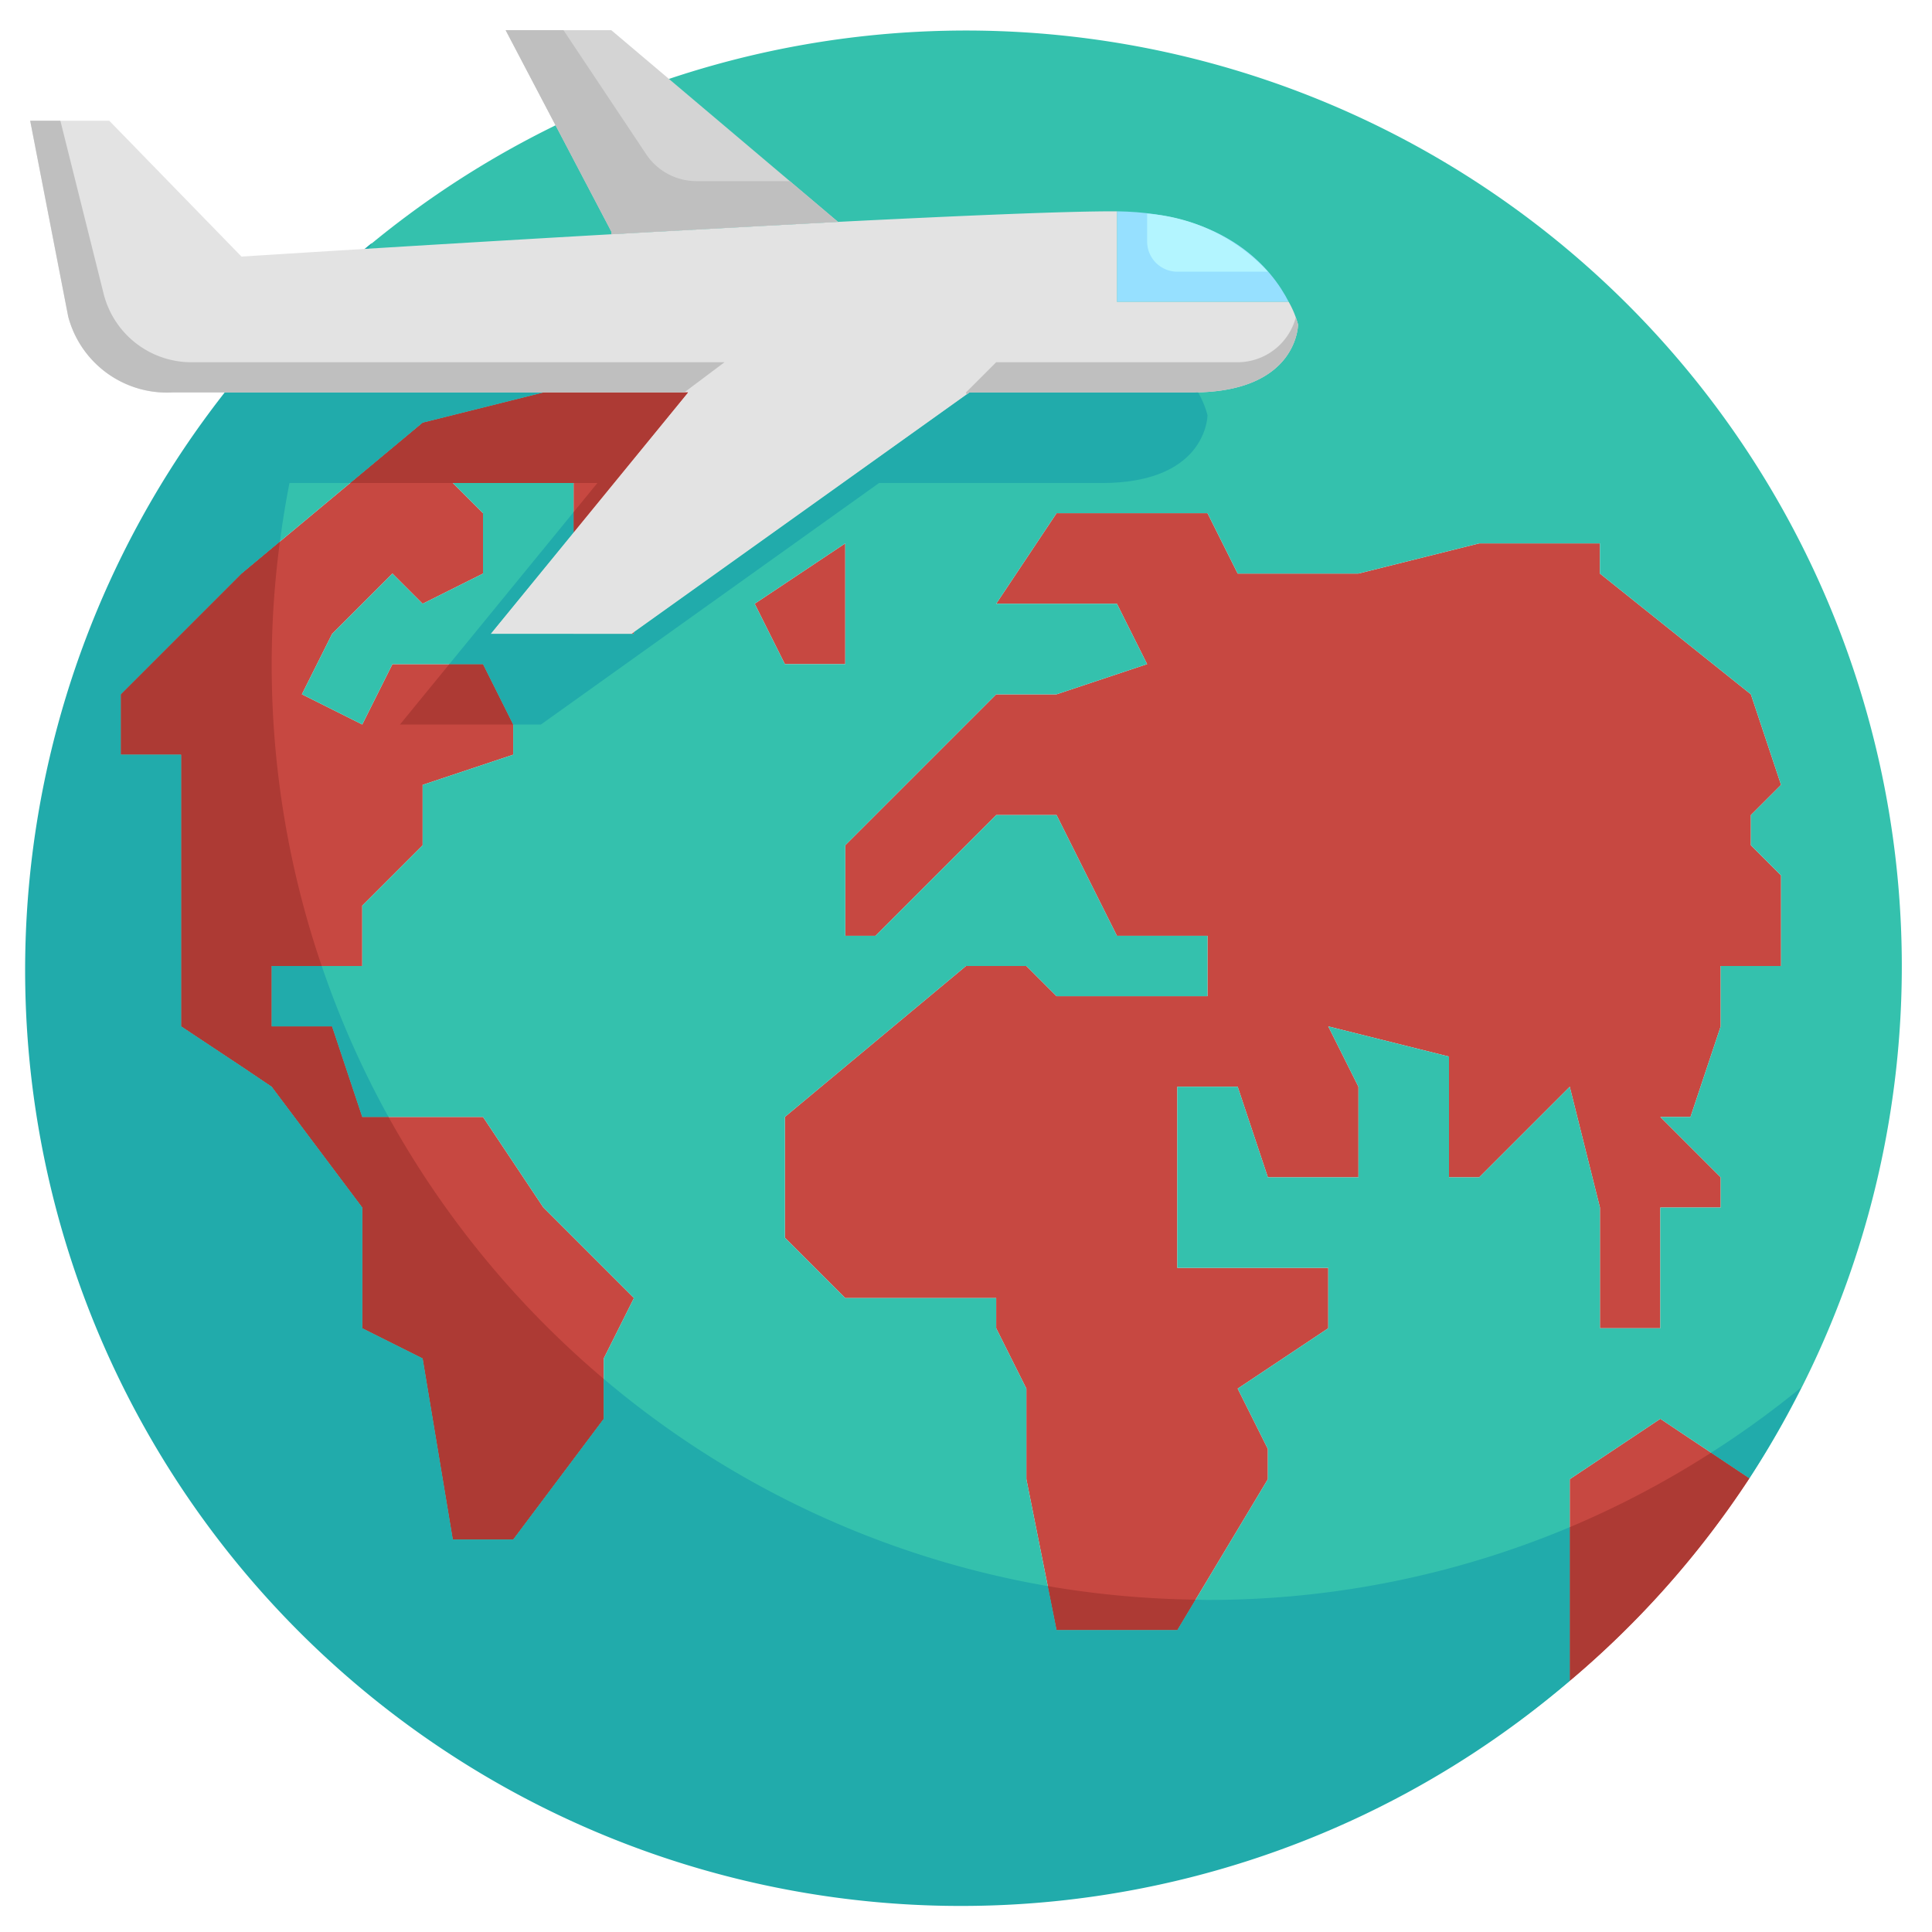
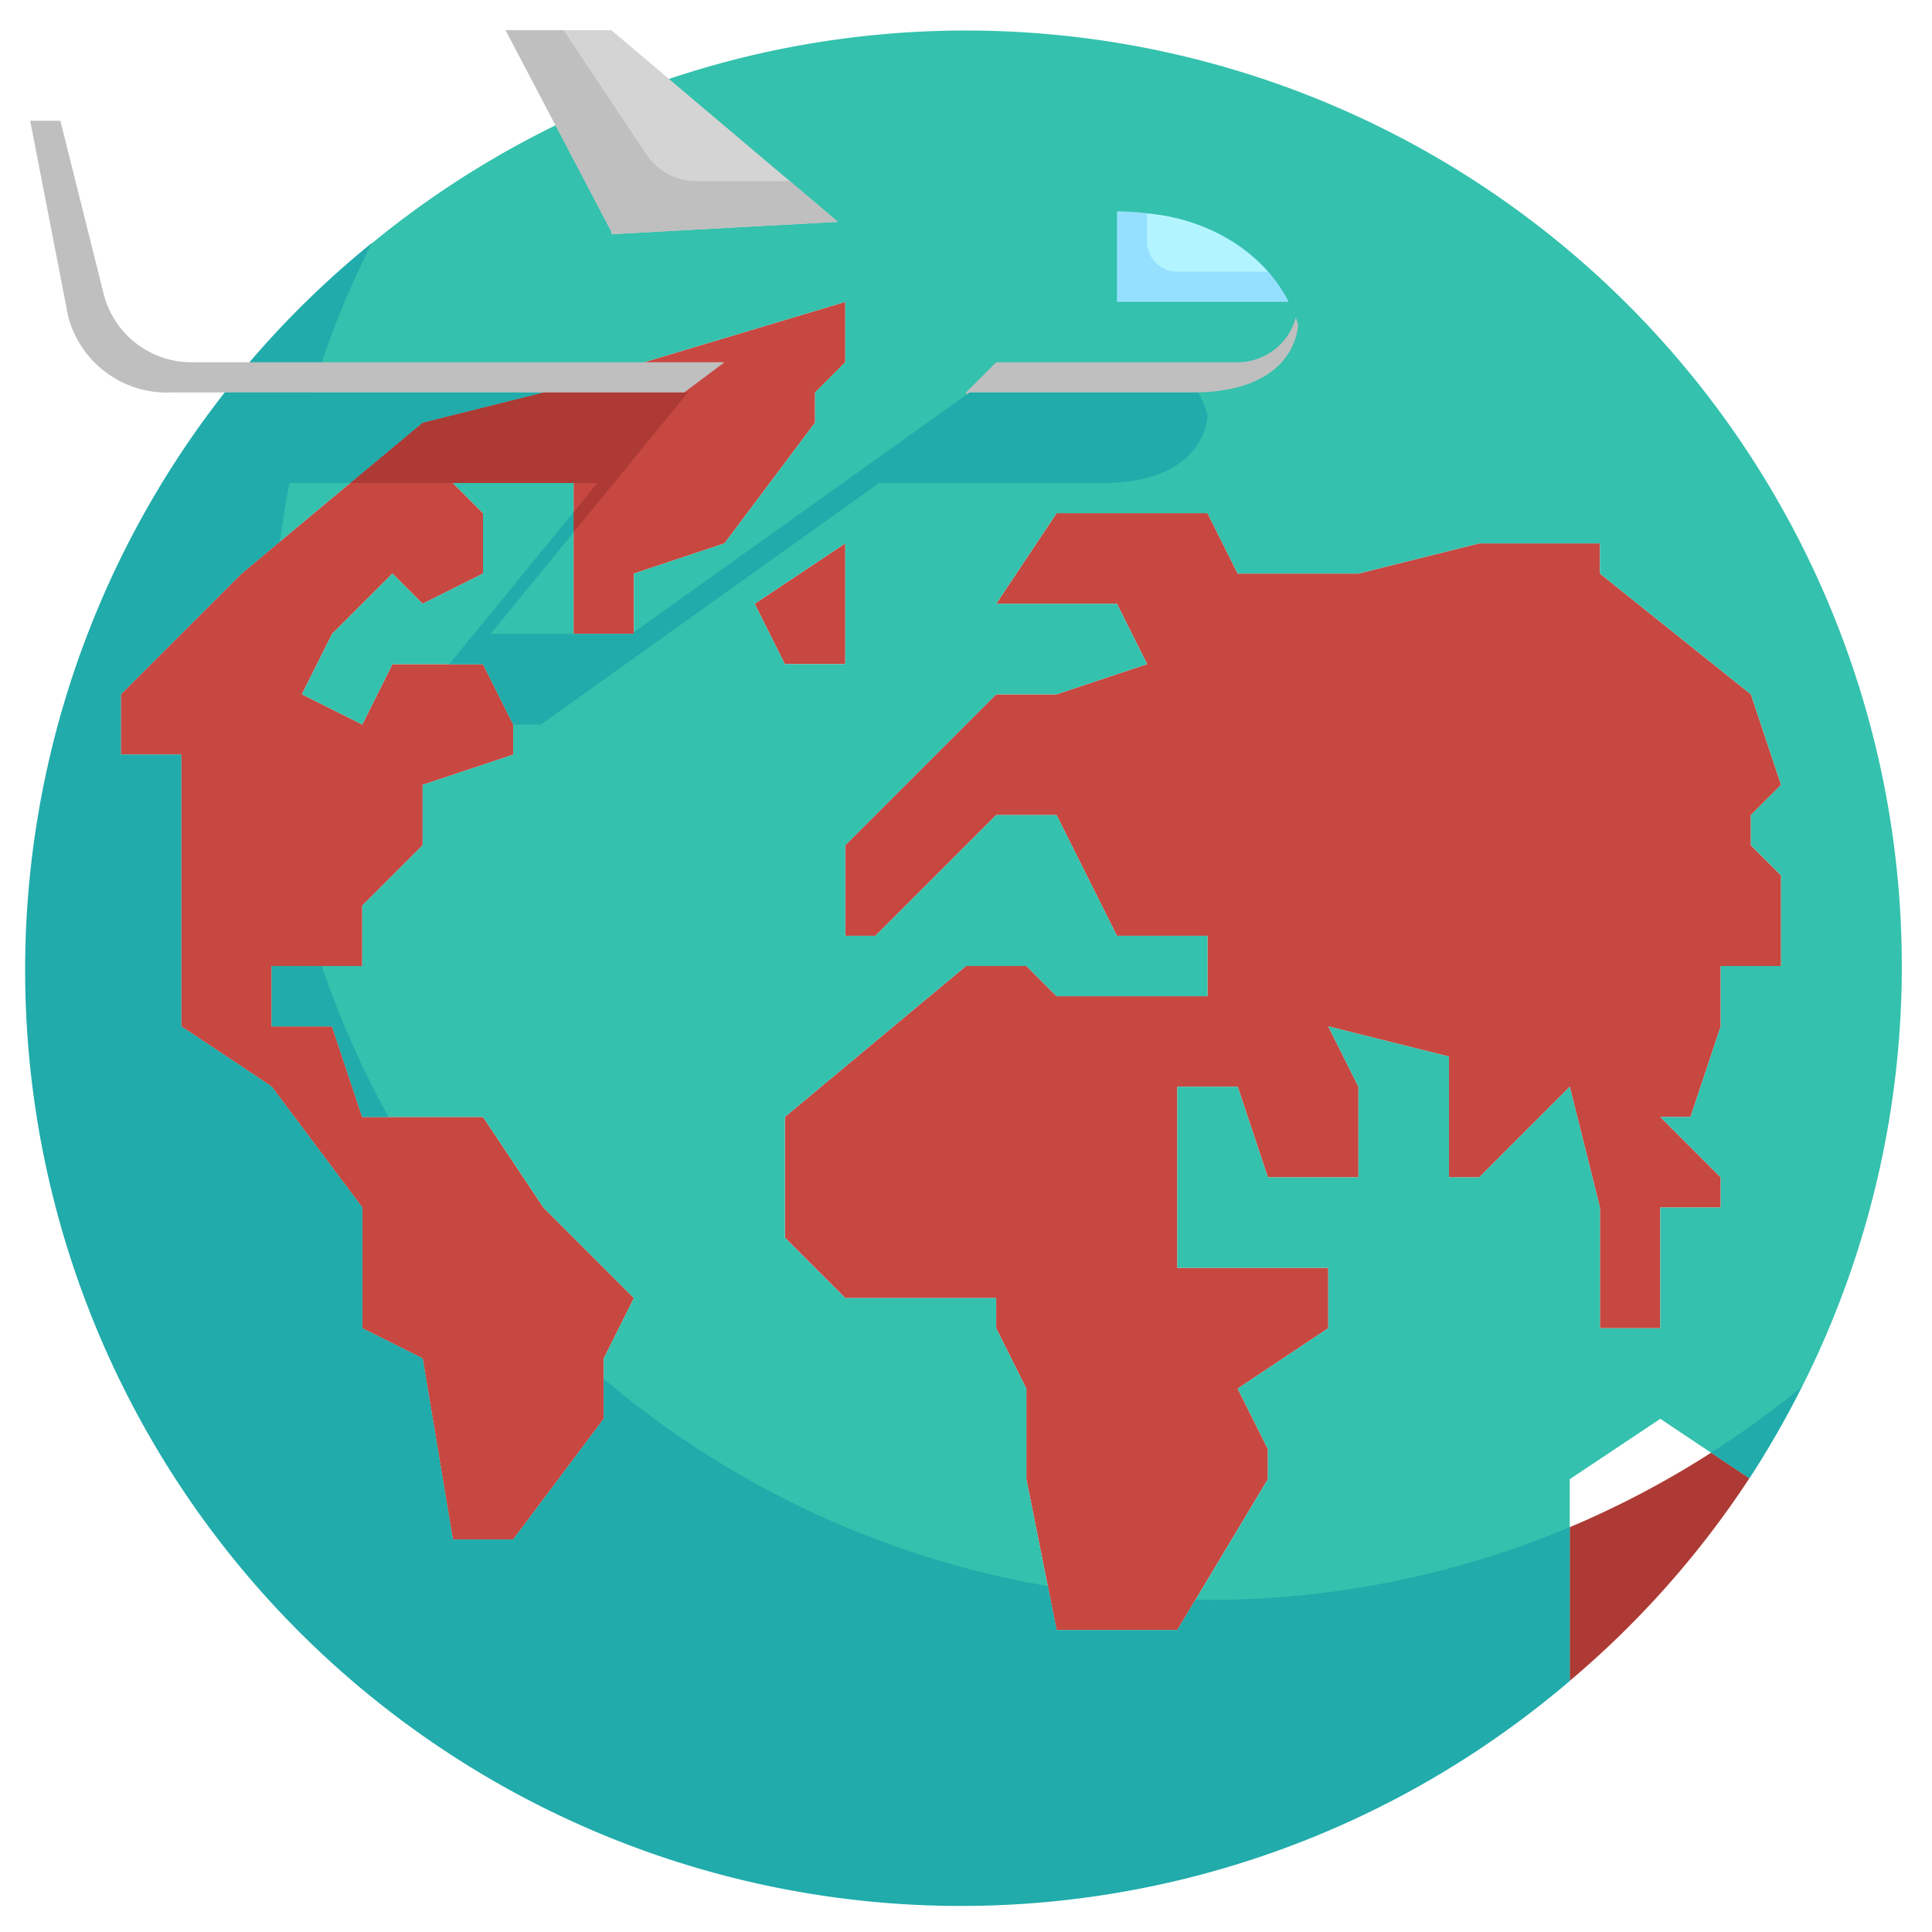
<svg xmlns="http://www.w3.org/2000/svg" viewBox="0 0 64 64">
  <title />
  <g data-name="20-World" id="_20-World">
-     <path d="M55,47l2.95,1.97A30.967,30.967,0,0,1,52,55.68V49Z" style="fill:#c74841" />
    <polygon points="28 18 28 22 26 22 25 20 28 18" style="fill:#c74841" />
    <polygon points="58 27 59 26 58 23 53 19 53 18 49 18 45 19 41 19 40 17 35 17 33 20 37 20 38 22 35 23 33 23 28 28 28 31 29 31 33 27 35 27 37 31 40 31 40 33 39 33 35 33 34 32 32 32 26 37 26 41 28 43 33 43 33 44 34 46 34 49 35 54 39 54 42 49 42 48 41 46 44 44 44 42 39 42 39 36 41 36 42 39 45 39 45 36 44 34 48 35 48 39 49 39 52 36 53 40 53 44 55 44 55 40 57 40 57 39 55 37 56 37 57 34 57 32 59 32 59 29 58 28 58 27" style="fill:#c74841" />
    <polygon points="18 13 14 14 8 19 4 23 4 25 6 25 6 34 8.08 35.38 9 36 12 40 12 44 14 45 15 51 17 51 20 47 20 45 21 43 18 40 16 37 13 37 12 37 11 34 9 34 9 32 12 32 12 30 13 29 14 28 14 26 17 25 17 24 16 22 13 22 12 24 10 23 11 21 12 20 13 19 14 20 16 19 16 17 15 16 17 16 19 16 19 19 19 21 21 21 21 19 24 18 27 14 27 13 28 12 28 10 18 13" style="fill:#c74841" />
    <path d="M1,32A31,31,0,1,1,57.95,48.97L55,47l-3,2v6.68A31,31,0,0,1,1,32ZM24,18l3-4V13l1-1V10L18,13l-4,1L8,19,4,23v2H6v9l2.08,1.38L9,36l3,4v4l2,1,1,6h2l3-4V45l1-2-3-3-2-3H12l-1-3H9V32h3V30l1-1,1-1V26l3-1V24l-1-2H13l-1,2-2-1,1-2,1-1,1-1,1,1,2-1V17l-1-1h4v5h2V19Zm1,2,1,2h2V18ZM44,42H39V36h2l1,3h3V36l-1-2,4,1v4h1l3-3,1,4v4h2V40h2V39l-2-2h1l1-3V32h2V29l-1-1V27l1-1-1-3-5-4V18H49l-4,1H41l-1-2H35l-2,3h4l1,2-3,1H33l-5,5v3h1l4-4h2l2,4h3v2H35l-1-1H32l-6,5v4l2,2h5v1l1,2v3l1,5h4l3-5V48l-1-2,3-2Z" style="fill:#34c1ad" />
    <path d="M52,50.59v5.09a30.967,30.967,0,0,0,5.95-6.71l-1.268-.847A30.846,30.846,0,0,1,52,50.59Z" style="fill:#ad3a34" />
-     <path d="M39,54l.606-1.01a31.229,31.229,0,0,1-4.9-.449L35,54Z" style="fill:#ad3a34" />
-     <path d="M4,23v2H6v9l2.08,1.38L9,36l3,4v4l2,1,1,6h2l3-4V45.678A31.135,31.135,0,0,1,12.87,37H12l-1-3H9V32h1.658A30.8,30.8,0,0,1,9.273,17.939L8,19Z" style="fill:#ad3a34" />
    <path d="M9,34h2l1,3h.87a30.79,30.79,0,0,1-2.212-5H9Z" style="fill:#21abab" />
    <path d="M40,53c-.132,0-.262-.008-.394-.01L39,54H35l-.292-1.459A30.878,30.878,0,0,1,20,45.678V47l-3,4H15l-1-6-2-1V40L9,36l-.92-.62L6,34V25H4V23l4-4,1.273-1.061A30.79,30.79,0,0,1,12.318,8.05,31,31,0,1,0,52,55.68V50.59A30.9,30.9,0,0,1,40,53Z" style="fill:#21abab" />
    <path d="M57.95,48.97a30.873,30.873,0,0,0,1.715-3.007,31.261,31.261,0,0,1-2.983,2.16Z" style="fill:#21abab" />
    <path d="M42.69,10H37V7C40.65,7.05,42.14,8.92,42.69,10Z" style="fill:#96e0ff" />
    <path d="M20.25,7.67,16.75,1h3.5l7.51,6.35c-2.42.13-5.02.27-7.51.41Z" style="fill:#d4d4d4" />
-     <path d="M37,10h5.69a3.235,3.235,0,0,1,.31.75S43,13,39.5,13H32.12l-11.2,8H16.25l6.54-8H5.71a3.384,3.384,0,0,1-3.45-2.51L1,4H3.62L8,8.5s5.77-.37,12.25-.74c2.49-.14,5.09-.28,7.51-.41,3.98-.2,7.45-.35,9.11-.35H37Z" style="fill:#e3e3e3" />
    <polygon points="11.6 16 15 16 17 16 19 16 19.79 16 19 16.966 19 17.636 22.79 13 18 13 14 14 11.6 16" style="fill:#ad3a34" />
-     <polygon points="14.885 22 13.25 24 17 24 16 22 14.885 22" style="fill:#ad3a34" />
    <path d="M14,14l4-1H7.515a31.01,31.01,0,0,0-2.07,3H11.6Z" style="fill:#21abab" />
    <path d="M20.92,21H16.25L19,17.636v-.67L14.885,22H16l1,2h.92l11.2-8H36.5C40,16,40,13.75,40,13.75a3.235,3.235,0,0,0-.31-.75l0-.008c-.064,0-.12.008-.186.008H32.12L21,20.943V21Z" style="fill:#21abab" />
    <path d="M23.07,6a2,2,0,0,1-1.664-.891L18.667,1H16.75l3.5,6.67v.09c2.49-.14,5.09-.28,7.51-.41L26.163,6Z" style="fill:#bfbfbf" />
    <path d="M6.342,12a3,3,0,0,1-2.91-2.272L2,4H1l1.26,6.49A3.384,3.384,0,0,0,5.71,13H22.667L24,12Z" style="fill:#bfbfbf" />
    <path d="M41,12H33l-1,1,.018.073.1-.073H39.5C43,13,43,10.75,43,10.75s-.022-.09-.075-.235A2,2,0,0,1,41,12Z" style="fill:#bfbfbf" />
    <path d="M39,9h3a6.038,6.038,0,0,0-4-1.922V8A1,1,0,0,0,39,9Z" style="fill:#b3f5ff" />
  </g>
</svg>